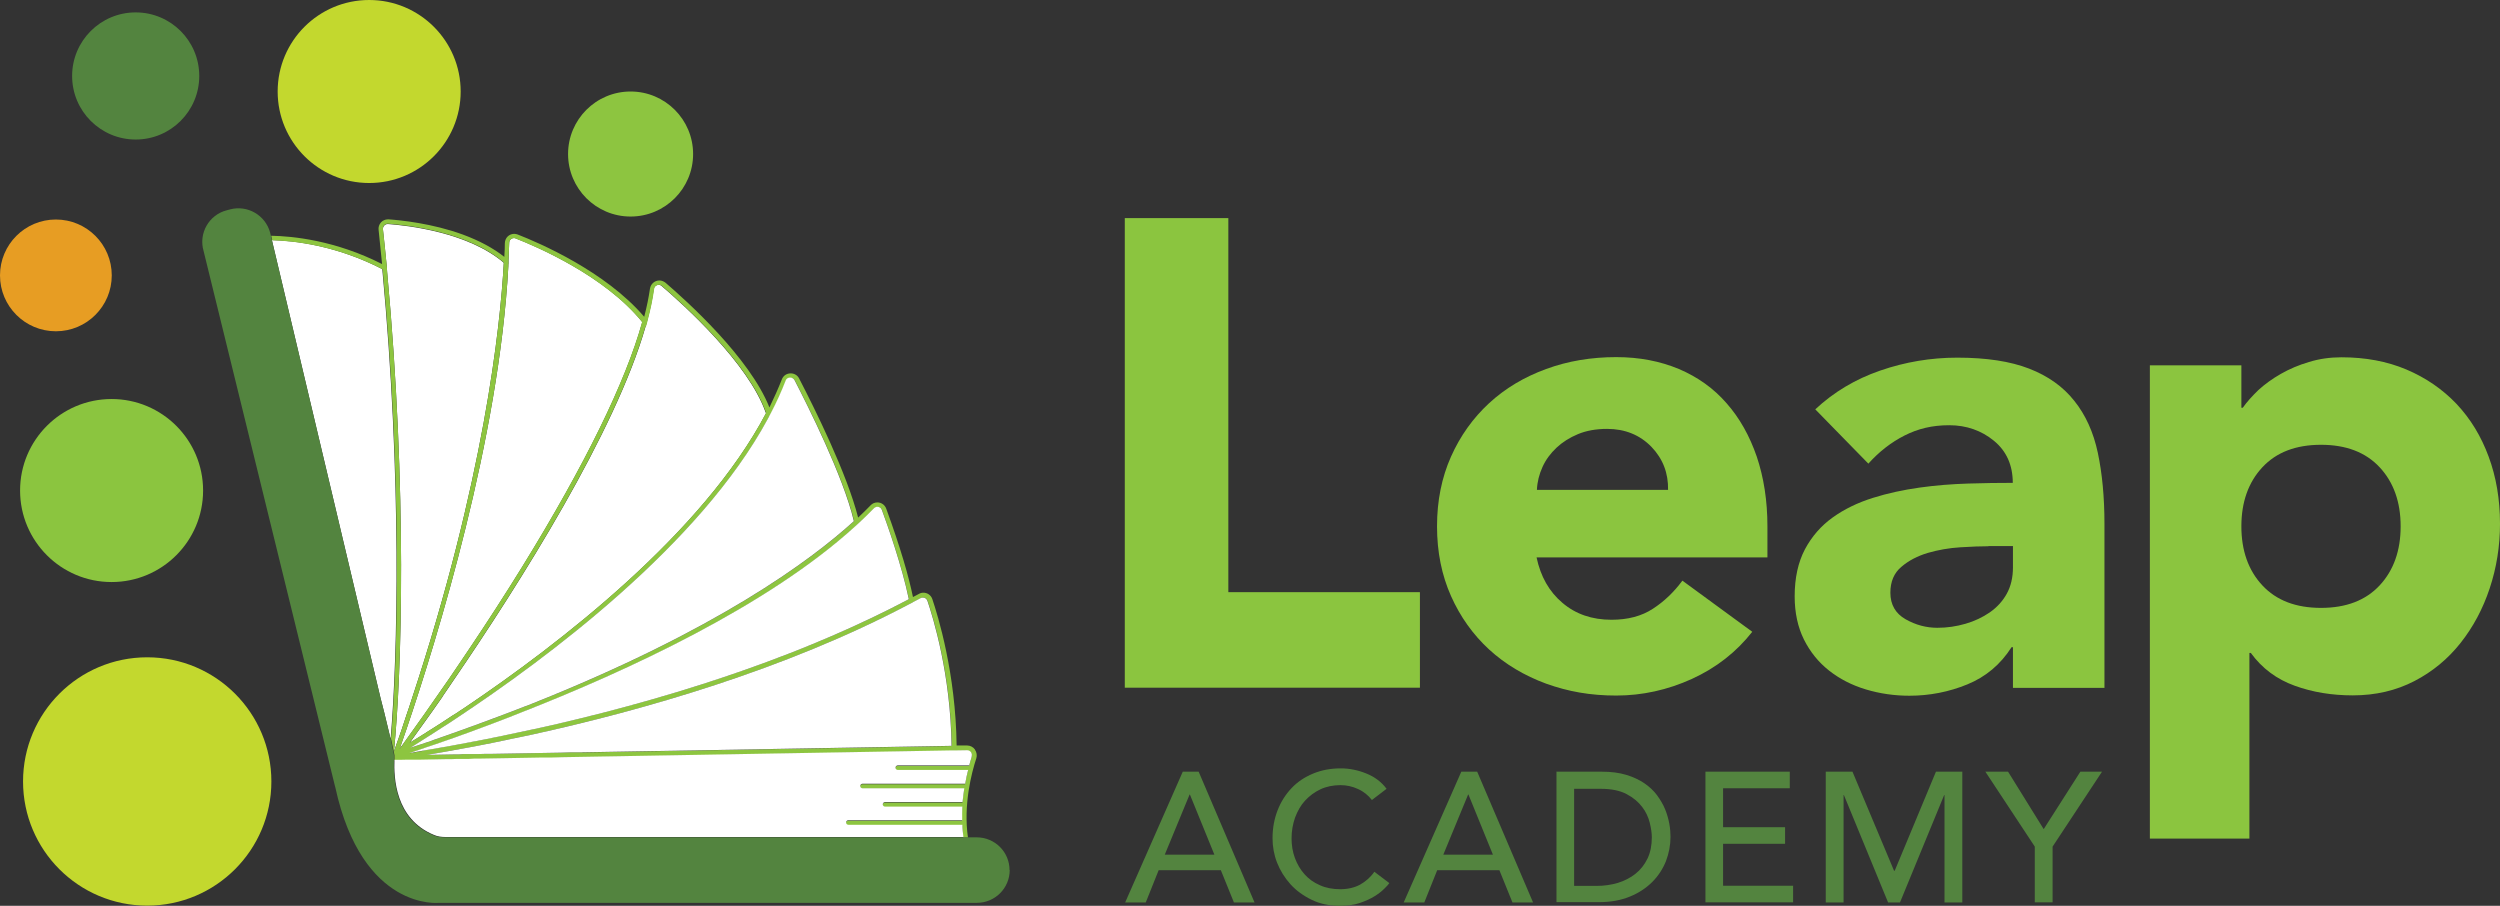
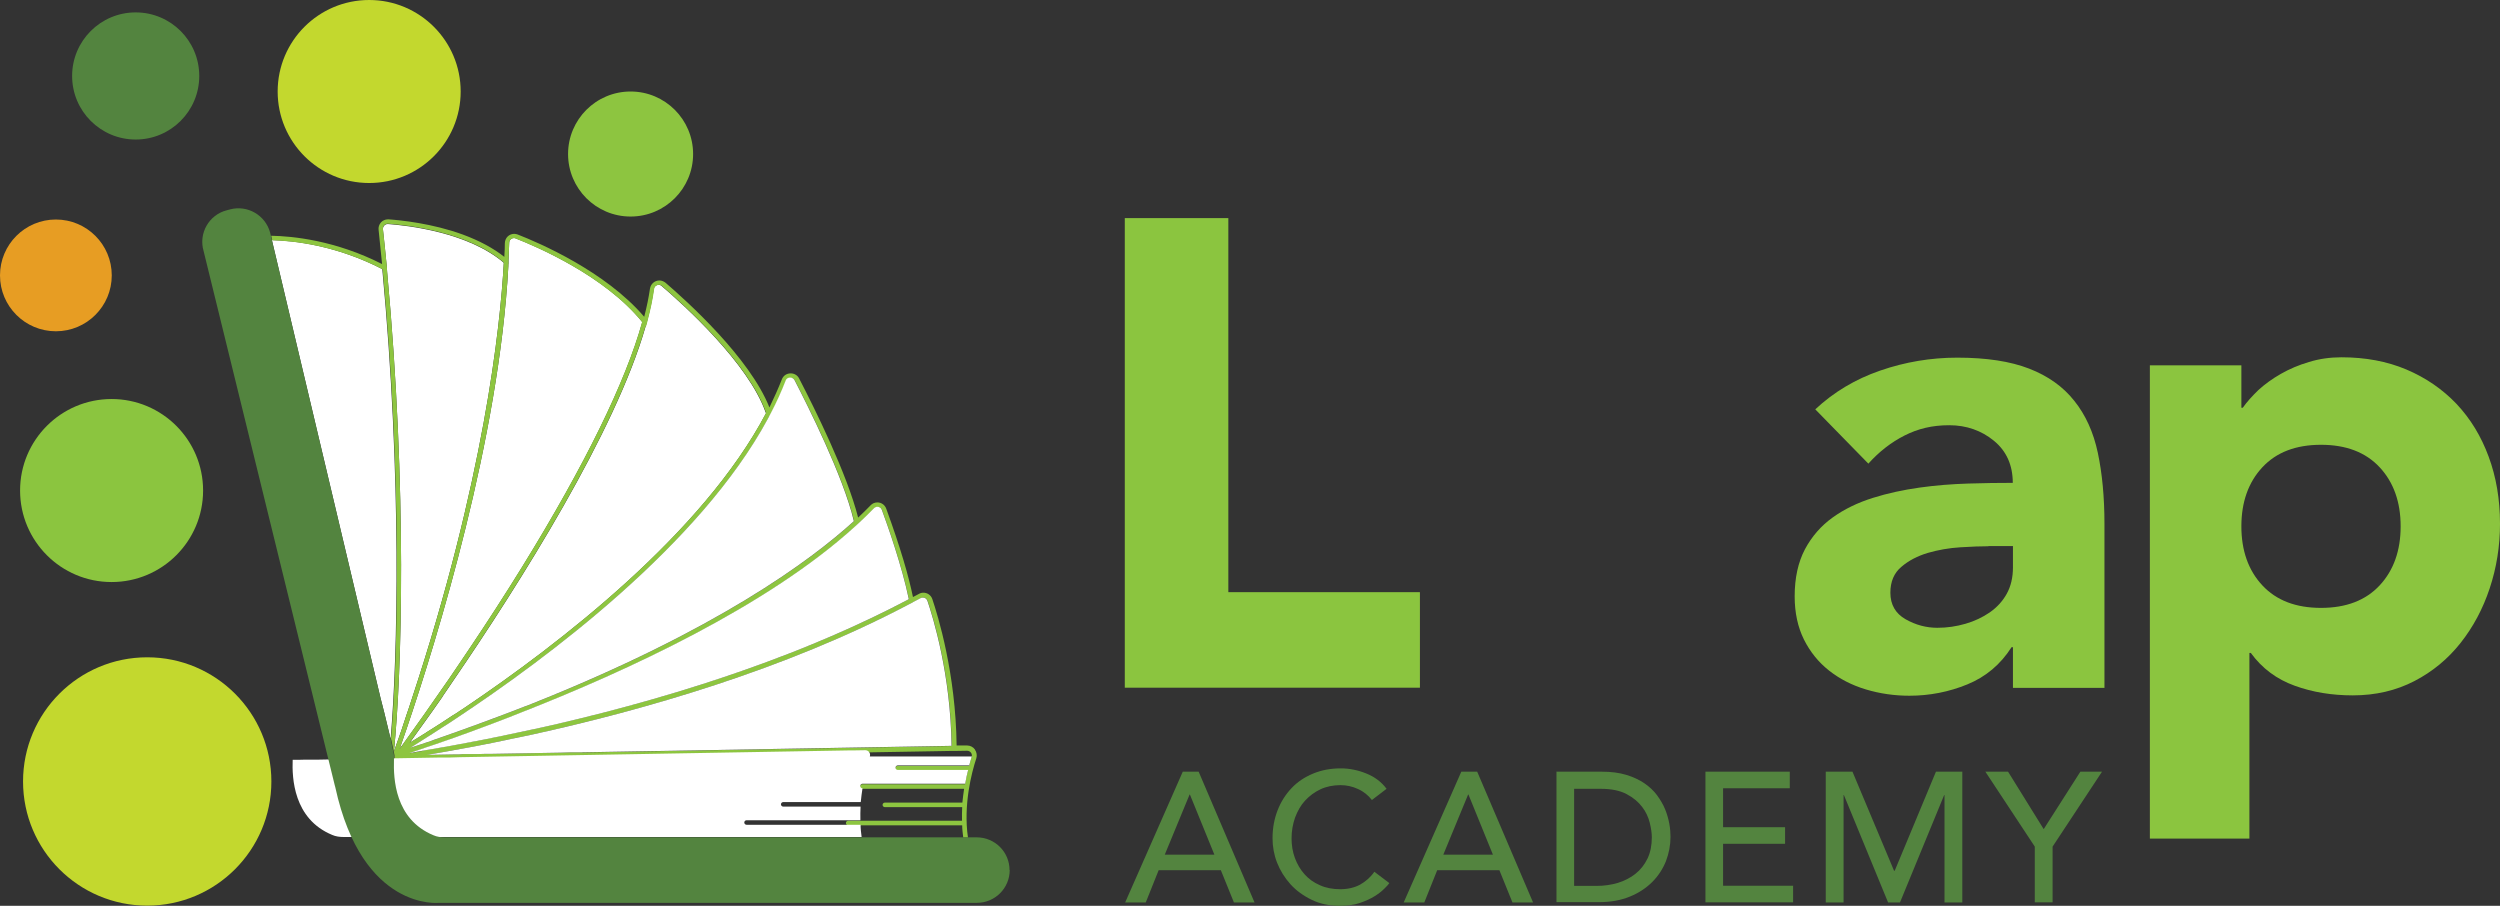
<svg xmlns="http://www.w3.org/2000/svg" id="Notes_and_Guides" data-name="Notes and Guides" viewBox="0 0 143.16 51.87">
  <rect x="0" y="0" width="143.16" height="51.87" fill="#333333" stroke="none" />
  <defs>
    <style> .cls-1 { fill: #53843f; } .cls-2 { fill: #8bc53f; } .cls-3 { fill: #fff; } .cls-4 { fill: #c3d82e; } .cls-5 { fill: #e79d23; } .cls-6 { fill: #8dc540; } </style>
  </defs>
  <g id="_328094af-159b-423a-89ad-54eee187e9d2_1" data-name="328094af-159b-423a-89ad-54eee187e9d2@1">
    <g>
      <path class="cls-2" d="M64.42,12.49h5.92v21.42h10.97v5.47h-16.9V12.49Z" />
-       <path class="cls-2" d="M100.34,36.18c-.91,1.16-2.06,2.06-3.46,2.7-1.39.63-2.84.95-4.33.95s-2.75-.23-4.01-.68c-1.25-.46-2.34-1.11-3.27-1.96-.92-.85-1.65-1.87-2.18-3.06-.53-1.19-.8-2.52-.8-3.99s.27-2.8.8-3.99c.53-1.19,1.26-2.21,2.18-3.06.92-.85,2.01-1.5,3.27-1.96,1.25-.46,2.59-.68,4.01-.68,1.32,0,2.51.23,3.59.68,1.08.46,1.99,1.11,2.73,1.96.75.85,1.32,1.87,1.73,3.06.4,1.19.61,2.52.61,3.99v1.78h-13.22c.23,1.09.72,1.96,1.48,2.6.76.65,1.7.97,2.81.97.94,0,1.73-.21,2.37-.63.65-.42,1.21-.96,1.69-1.61l3.99,2.92ZM95.52,28.06c.02-.96-.29-1.78-.95-2.47-.66-.68-1.51-1.03-2.54-1.03-.63,0-1.19.1-1.67.3-.48.2-.89.46-1.23.78-.34.32-.61.68-.8,1.1-.19.42-.3.85-.32,1.31h7.52Z" />
      <path class="cls-2" d="M115.27,37.06h-.08c-.63.99-1.48,1.7-2.53,2.13-1.05.43-2.16.65-3.32.65-.86,0-1.69-.12-2.49-.36-.8-.24-1.5-.6-2.11-1.08-.61-.48-1.09-1.08-1.44-1.78-.35-.71-.53-1.53-.53-2.47,0-1.06.2-1.96.59-2.7.39-.73.92-1.34,1.59-1.82.67-.48,1.44-.85,2.3-1.12.86-.27,1.75-.46,2.68-.59.92-.13,1.85-.2,2.77-.23.92-.03,1.78-.04,2.56-.04,0-1.01-.36-1.82-1.08-2.41-.72-.59-1.58-.89-2.56-.89s-1.79.2-2.56.59c-.77.39-1.46.93-2.07,1.61l-3.04-3.11c1.06-.99,2.3-1.73,3.72-2.22,1.42-.49,2.89-.74,4.41-.74,1.67,0,3.04.21,4.12.63,1.08.42,1.94,1.03,2.58,1.84.65.81,1.1,1.8,1.35,2.98.25,1.18.38,2.54.38,4.08v9.38h-5.24v-2.32ZM113.87,31.28c-.43,0-.97.02-1.61.06-.65.04-1.27.15-1.86.32-.6.18-1.1.44-1.52.8-.42.35-.63.85-.63,1.48,0,.68.29,1.19.87,1.52.58.33,1.19.49,1.82.49.56,0,1.09-.08,1.61-.23.52-.15.98-.37,1.39-.65.4-.28.73-.63.97-1.06.24-.43.36-.94.36-1.52v-1.22h-1.41Z" />
      <path class="cls-2" d="M123.11,20.92h5.24v2.43h.08c.23-.33.53-.66.89-1.01.37-.34.8-.65,1.29-.93.49-.28,1.03-.51,1.61-.68.58-.18,1.2-.27,1.86-.27,1.37,0,2.61.23,3.72.7,1.11.47,2.07,1.13,2.87,1.97.8.85,1.41,1.85,1.84,3.02.43,1.16.65,2.44.65,3.84,0,1.29-.2,2.53-.59,3.7-.39,1.18-.95,2.22-1.67,3.13-.72.91-1.6,1.64-2.64,2.18-1.04.54-2.22.82-3.53.82-1.19,0-2.3-.18-3.32-.55-1.03-.37-1.87-.99-2.52-1.88h-.08v10.63h-5.7v-27.11ZM128.35,30.14c0,1.39.4,2.52,1.2,3.38.8.86,1.92,1.29,3.36,1.29s2.56-.43,3.36-1.29c.8-.86,1.2-1.99,1.2-3.38s-.4-2.52-1.2-3.38c-.8-.86-1.92-1.29-3.36-1.29s-2.56.43-3.36,1.29c-.8.86-1.2,1.99-1.2,3.38Z" />
      <g>
        <path class="cls-1" d="M67.72,44.19h.92l3.2,7.49h-1.18l-.75-1.85h-3.56l-.74,1.85h-1.18l3.3-7.49ZM69.54,48.94l-1.4-3.44h-.02l-1.42,3.44h2.83Z" />
        <path class="cls-1" d="M78.56,45.81c-.21-.27-.48-.49-.8-.63-.32-.15-.66-.22-1-.22-.42,0-.81.08-1.15.24-.34.16-.63.38-.88.65s-.43.6-.57.97c-.13.37-.2.77-.2,1.19,0,.39.06.77.19,1.12.13.35.31.66.55.93.24.27.53.48.88.63.35.16.74.23,1.17.23s.81-.09,1.13-.26c.32-.18.6-.42.82-.74l.86.65c-.06.08-.15.19-.3.33-.14.14-.33.29-.56.43-.23.14-.51.27-.84.38-.33.11-.71.16-1.14.16-.59,0-1.13-.11-1.6-.34-.48-.23-.88-.52-1.22-.89-.33-.37-.59-.78-.77-1.24-.18-.46-.26-.93-.26-1.4,0-.58.1-1.11.29-1.6.19-.49.46-.91.8-1.27s.75-.63,1.23-.83c.48-.2,1.01-.3,1.59-.3.49,0,.98.1,1.45.29.48.19.87.48,1.17.88l-.85.65Z" />
        <path class="cls-1" d="M83.67,44.19h.92l3.2,7.49h-1.18l-.75-1.85h-3.56l-.74,1.85h-1.18l3.3-7.49ZM85.49,48.94l-1.4-3.44h-.02l-1.42,3.44h2.83Z" />
        <path class="cls-1" d="M89.12,44.19h2.61c.53,0,.99.06,1.39.18.4.12.74.28,1.04.48.29.2.54.43.73.69.19.26.35.53.46.8s.19.55.24.82c.05.27.07.53.07.76,0,.48-.09.94-.26,1.39-.18.45-.44.85-.78,1.19-.35.35-.77.63-1.28.84s-1.1.32-1.77.32h-2.44v-7.49ZM90.14,50.73h1.28c.43,0,.84-.06,1.22-.17.38-.12.72-.29,1.01-.52.29-.23.52-.52.69-.87.17-.35.25-.76.25-1.22,0-.24-.04-.52-.12-.84-.08-.32-.22-.63-.44-.91-.22-.29-.51-.53-.89-.73-.38-.2-.87-.3-1.48-.3h-1.52v5.58Z" />
        <path class="cls-1" d="M97.66,44.19h4.83v.95h-3.82v2.23h3.55v.95h-3.55v2.4h4.01v.95h-5.02v-7.49Z" />
        <path class="cls-1" d="M104.57,44.19h1.51l2.38,5.67h.04l2.36-5.67h1.51v7.49h-1.02v-6.15h-.02l-2.53,6.15h-.68l-2.53-6.15h-.02v6.15h-1.02v-7.49Z" />
        <path class="cls-1" d="M116.52,48.48l-2.83-4.29h1.3l2.04,3.29,2.1-3.29h1.24l-2.83,4.29v3.19h-1.02v-3.19Z" />
      </g>
    </g>
    <g>
      <g>
        <g>
          <circle class="cls-4" cx="8.43" cy="44.75" r="7.11" />
          <circle class="cls-4" cx="21.14" cy="5.24" r="5.24" />
          <circle class="cls-6" cx="36.11" cy="8.82" r="3.58" />
          <circle class="cls-5" cx="3.2" cy="15.77" r="3.2" />
          <circle class="cls-2" cx="6.39" cy="28.09" r="5.24" />
          <circle class="cls-1" cx="7.77" cy="4.35" r="3.64" />
        </g>
        <g>
          <g>
            <g>
              <path class="cls-3" d="M22.36,42.28c-.22-.94-.53-2.19-.57-2.31l-6.22-26.22c1.23.03,3.67.29,6.32,1.66,1.13,12.05.88,22.14.48,26.87Z" />
              <polygon class="cls-3" points="22.58 43.53 22.58 43.53 22.58 43.53 22.58 43.53" />
              <polygon class="cls-3" points="22.66 43.53 22.65 43.53 22.65 43.53 22.66 43.53" />
            </g>
            <path class="cls-6" d="M22.65,43.53h.01-.01Z" />
          </g>
          <g>
            <path class="cls-3" d="M28.85,15.03c-.2,3.68-1.13,12.49-5.28,25.03-.09.29-.19.58-.29.87h0c-.09.27-.18.55-.27.82-.15.42-.3.85-.45,1.28.45-4.43.77-14.91-.39-27.45,0-.05-.01-.1-.01-.15,0-.05,0-.11-.01-.16-.07-.71-.14-1.42-.22-2.13-.02-.16.11-.31.27-.31h.02c1.08.08,4.58.46,6.63,2.22Z" />
            <path class="cls-3" d="M22.58,43.53h0s0,0,0,0h0ZM22.65,43.53h.01-.01Z" />
          </g>
          <g>
            <g>
-               <path class="cls-3" d="M22.58,43.53h0s0,0,0,0h0ZM22.65,43.53h.01-.01Z" />
              <path class="cls-3" d="M36.78,18.44c-.95,3.43-3.29,8.2-6.85,13.98-1,1.62-2.01,3.18-2.97,4.61-.22.32-.43.64-.64.95,0,0,0,0,0,0-.21.31-.41.61-.61.9-1,1.45-1.89,2.71-2.59,3.68-.07.09-.13.17-.19.25h0s-.03.04-.04.06c.02-.07.05-.14.07-.21h0c.09-.27.2-.58.31-.89,1.8-5.29,5.31-16.7,5.84-26.52,0-.06,0-.12.01-.18,0-.06,0-.12,0-.17.01-.33.03-.67.04-1,0-.16.13-.27.27-.27.03,0,.07,0,.1.02,1.2.47,5.09,2.13,7.24,4.78Z" />
            </g>
            <path class="cls-6" d="M22.65,43.53h.01-.01ZM22.65,43.53h.01-.01Z" />
          </g>
          <path class="cls-3" d="M43.88,23.64c-3.63,6.92-11.9,13.27-17.23,16.86-.11.07-.21.14-.32.21-.14.1-.28.19-.42.27-.52.35-1.01.66-1.46.94-.07.05-.14.1-.22.14-.07.05-.15.09-.22.14-.19.12-.37.23-.54.33.39-.54.83-1.15,1.31-1.83.18-.26.37-.53.56-.8,0,0,0,0,0-.01.19-.28.39-.57.59-.87,3.91-5.71,9.32-14.32,11.04-20.32.02-.06.03-.11.05-.16.01-.06.03-.11.04-.16.17-.64.3-1.25.38-1.83.02-.15.14-.24.27-.24.06,0,.13.02.18.07,1.24,1.06,4.98,4.43,5.96,7.26Z" />
          <g>
            <path class="cls-6" d="M22.65,43.53h.01-.01Z" />
            <g>
-               <path class="cls-6" d="M22.65,43.53h.01-.01ZM22.65,43.53h.01-.01Z" />
              <path class="cls-6" d="M55.83,42.92c-.1-.14-.27-.23-.44-.23h-.61c-.05-4.13-1.07-7.43-1.39-8.38-.07-.22-.28-.37-.51-.37-.09,0-.18.02-.26.07-.12.06-.23.12-.34.18-.24-1.18-.71-2.81-1.53-5.06-.08-.22-.28-.36-.51-.36-.15,0-.29.06-.39.17-.2.2-.43.44-.71.7-.63-2.5-2.48-6.23-3.38-7.97-.09-.18-.28-.29-.48-.29-.23,0-.43.13-.51.35-.21.53-.45,1.07-.71,1.6-1.13-2.85-4.74-6.1-5.95-7.14-.1-.08-.23-.13-.35-.13-.27,0-.5.2-.54.47-.07.49-.18,1.03-.33,1.61-2.22-2.6-6.01-4.23-7.24-4.71-.06-.02-.13-.04-.2-.04-.3,0-.53.23-.54.53,0,.22-.01.48-.03.79-.63-.5-1.43-.93-2.38-1.28-1.75-.64-3.56-.82-4.25-.87-.01,0-.03,0-.04,0-.15,0-.3.07-.4.18-.1.12-.15.27-.13.42.07.66.13,1.31.2,1.96-2.68-1.36-5.13-1.6-6.35-1.62l.03.13.03.13c1.23.03,3.67.29,6.32,1.66,1.13,12.05.88,22.14.48,26.87.03.15.07.29.09.42.04.17.07.32.09.43h0c.01.05.02.08.02.11,0,.01,0,.02,0,.03h0s0,.07,0,.08h0v.06s0,0,0,0c0,.04,0,.08,0,.12h.17s.03,0,.03,0h.14s.41-.01.41-.01h.15s.25,0,.25,0h.19s.18,0,.18,0l1.51-.03h.26s.25-.01.25-.01h.7s.34-.02.34-.02h.33s3.45-.06,3.45-.06h.61s.62-.02.62-.02l22.34-.39h.26s.6-.01.6-.01h0c.19,0,.32.18.26.36-.04.14-.1.31-.15.51h-4.09c-.07,0-.13.06-.13.13s.06.13.13.13h4.03c-.06.23-.12.5-.17.79h-5.88c-.07,0-.13.06-.13.13,0,.07.06.13.13.13h5.83c-.04.25-.07.51-.1.79h-4.44c-.07,0-.13.06-.13.13s.06.13.13.13h4.43c-.01.25-.02.52-.01.78h-6.52c-.07,0-.13.06-.13.13s.06.13.13.13h6.53c0,.23.03.46.06.7h.27c-.27-1.88.21-3.72.48-4.54.05-.16.02-.35-.08-.49ZM44.08,23.83c.03-.06.06-.12.09-.17.32-.61.6-1.23.84-1.85.04-.12.15-.17.26-.17.1,0,.19.05.25.15.76,1.47,2.79,5.51,3.39,8.05-2.49,2.27-7.91,6.27-18.47,10.47-.14.06-.27.11-.42.16-.13.05-.27.11-.41.16-1.38.53-2.84,1.07-4.39,1.61-.08.03-.16.06-.23.08h0c-.09.03-.18.06-.27.1-.21.07-.42.14-.63.21-.06.02-.12.04-.18.06h0c-.06.02-.12.04-.18.06-.07.02-.14.05-.22.07.09-.06.17-.11.27-.17.07-.04.15-.09.22-.14.07-.05.14-.09.22-.14.35-.22.73-.46,1.14-.73.13-.08.27-.17.41-.26.11-.07.22-.14.33-.22h0c5.25-3.47,14-9.99,17.88-17.18.03-.06.06-.11.09-.17ZM36.99,18.7c.02-.06.03-.11.05-.16.01-.06.03-.11.04-.16.17-.64.3-1.25.38-1.83.02-.15.14-.24.27-.24.06,0,.13.02.18.07,1.24,1.06,4.98,4.43,5.96,7.26-3.63,6.92-11.9,13.27-17.23,16.86-.11.07-.21.14-.32.21-.14.1-.28.19-.42.27-.52.35-1.01.66-1.46.94-.07.05-.14.1-.22.14-.07.05-.15.09-.22.14-.19.12-.37.23-.54.33.39-.54.83-1.15,1.31-1.83.18-.26.37-.53.56-.8,0,0,0,0,0-.01.19-.28.39-.57.59-.87,3.91-5.71,9.32-14.32,11.04-20.32ZM22.56,43.01c.45-4.43.77-14.91-.39-27.45,0-.05-.01-.1-.01-.15,0-.05,0-.11-.01-.16-.07-.71-.14-1.42-.22-2.13-.02-.16.11-.31.27-.31h.02c1.08.08,4.58.46,6.63,2.22-.2,3.68-1.13,12.49-5.28,25.03-.09.29-.19.58-.29.87h0c-.09.27-.18.55-.27.82-.15.42-.3.85-.45,1.28ZM23.12,42.57c-.07.09-.13.17-.19.25h0s-.03.04-.04.06c.02-.07.05-.14.07-.21h0c.09-.27.2-.58.31-.89,1.8-5.29,5.31-16.7,5.84-26.52,0-.06,0-.12.01-.18,0-.06,0-.12,0-.17.01-.33.03-.67.04-1,0-.16.13-.27.27-.27.03,0,.07,0,.1.02,1.2.47,5.09,2.13,7.24,4.78-.95,3.43-3.29,8.2-6.85,13.98-1,1.62-2.01,3.18-2.97,4.61-.22.32-.43.64-.64.95,0,0,0,0,0,0-.21.31-.41.61-.61.9-1,1.45-1.89,2.71-2.59,3.68ZM24.21,43c-.11.02-.22.04-.33.06-.05.01-.11.02-.16.03h0c-.05.01-.11.02-.16.03-.03,0-.07.01-.1.01.04-.01.07-.02.12-.04.06-.02.12-.04.18-.06h0c.06-.02.12-.04.18-.06.14-.05.3-.1.46-.16.09-.03.18-.06.27-.09.08-.03.16-.05.24-.08,1.15-.39,2.52-.89,4.03-1.47.14-.06.29-.11.43-.17,0,0,0,0,0,0,.14-.06.29-.11.43-.17,6.13-2.4,14.19-6.13,19.19-10.69.04-.03.07-.07.11-.1.04-.03.07-.07.11-.1.29-.27.57-.54.84-.82.06-.06.13-.09.2-.09.11,0,.22.06.26.18.34.92,1.15,3.22,1.54,5.1-5.56,2.94-12.51,5.39-20.44,7.21-.19.04-.38.09-.58.13,0,0,0,0,0,0-.2.04-.4.09-.61.13-.87.19-1.74.37-2.63.55-.1.02-.2.04-.31.06-.11.03-.22.04-.32.06-.83.16-1.67.32-2.52.46-.07.01-.13.02-.2.03-.07.01-.15.03-.22.04ZM33.36,43.08h-.62s-.61.02-.61.02l-4.04.07h-.32s-.34.01-.34.01h-.88s-.25.02-.25.02h-.25s-1.6.03-1.6.03c.66-.11,1.38-.24,2.14-.38.11-.02.22-.04.33-.06,0,0,0,0,0,0,.1-.02.21-.04.32-.06.66-.13,1.35-.26,2.06-.42.19-.04.39-.08.59-.12.19-.04.37-.08.56-.12,0,0,0,0,.01,0,6.37-1.4,14.51-3.72,21.61-7.47.04-.02.08-.04.12-.06.04-.02.08-.04.12-.07.14-.07.28-.15.42-.22.04-.02.09-.03.13-.03.12,0,.22.07.26.19.33.98,1.33,4.22,1.38,8.31l-21.16.37Z" />
            </g>
          </g>
          <g>
            <path class="cls-3" d="M22.58,43.53h0s0,0,0,0h0ZM22.65,43.53h.01-.01Z" />
            <path class="cls-3" d="M48.9,29.84c-2.49,2.27-7.91,6.27-18.47,10.47-.14.06-.27.11-.42.16-.13.05-.27.11-.41.16-1.38.53-2.84,1.07-4.39,1.61-.08.03-.16.06-.23.08h0c-.09.03-.18.06-.27.1-.21.07-.42.14-.63.21-.06.02-.12.04-.18.06h0c-.06.02-.12.04-.18.06-.07.02-.14.05-.22.07.09-.06.17-.11.27-.17.07-.04.15-.09.22-.14.07-.05.14-.09.22-.14.35-.22.73-.46,1.14-.73.13-.08.27-.17.41-.26.11-.07.22-.14.33-.22h0c5.25-3.47,14-9.99,17.88-17.18.03-.06.06-.11.09-.17.03-.06.06-.12.09-.17.32-.61.6-1.23.84-1.85.04-.12.15-.17.26-.17.1,0,.19.05.25.15.76,1.47,2.79,5.51,3.39,8.05Z" />
          </g>
-           <path class="cls-3" d="M22.58,43.53h0s0,0,0,0h0ZM22.65,43.53h.01-.01Z" />
          <g>
            <path class="cls-3" d="M22.58,43.53h0s0,0,0,0h0ZM22.65,43.53h.01-.01Z" />
            <path class="cls-6" d="M22.65,43.53h.01-.01Z" />
          </g>
          <g>
            <path class="cls-3" d="M22.58,43.53h0s0,0,0,0h0ZM22.65,43.53h.01-.01Z" />
            <g>
              <path class="cls-3" d="M52.03,34.32c-5.56,2.94-12.51,5.39-20.44,7.21-.19.04-.38.09-.58.13,0,0,0,0,0,0-.2.04-.4.09-.61.13-.87.19-1.74.37-2.63.55-.1.02-.2.04-.31.06-.11.03-.22.04-.32.06-.83.16-1.67.32-2.52.46-.07.01-.13.02-.2.03-.07.01-.15.03-.22.04-.11.02-.22.04-.33.06-.05.01-.11.02-.16.03h0c-.05.01-.11.02-.16.03-.03,0-.07.01-.1.01.04-.01.07-.02.12-.04.06-.02.12-.04.18-.06h0c.06-.02.12-.04.18-.06.14-.05.3-.1.46-.16.09-.03.18-.06.27-.09.08-.03.16-.05.24-.08,1.15-.39,2.52-.89,4.03-1.47.14-.06.29-.11.43-.17,0,0,0,0,0,0,.14-.06.29-.11.43-.17,6.13-2.4,14.19-6.13,19.19-10.69.04-.03.07-.07.11-.1.04-.03.07-.07.11-.1.29-.27.57-.54.84-.82.06-.06.13-.09.2-.09.11,0,.22.06.26.18.34.92,1.15,3.22,1.54,5.1Z" />
              <path class="cls-3" d="M54.51,42.71l-21.16.37h-.62s-.61.02-.61.02l-4.04.07h-.32s-.34.01-.34.01h-.88s-.25.02-.25.02h-.25s-1.6.03-1.6.03c.66-.11,1.38-.24,2.14-.38.11-.02.22-.04.33-.06,0,0,0,0,0,0,.1-.02.21-.04.32-.06.66-.13,1.35-.26,2.06-.42.19-.04.39-.08.59-.12.19-.04.37-.08.56-.12,0,0,0,0,.01,0,6.37-1.4,14.51-3.72,21.61-7.47.04-.02.08-.04.12-.06.04-.02.08-.04.12-.07.14-.07.28-.15.42-.22.04-.02.09-.03.13-.03.12,0,.22.07.26.19.33.98,1.33,4.22,1.38,8.31Z" />
-               <path class="cls-3" d="M55.65,43.32c-.04.14-.1.31-.15.51h-4.09c-.07,0-.13.06-.13.13s.06.13.13.13h4.03c-.06.23-.12.5-.17.79h-5.88c-.07,0-.13.06-.13.13,0,.07.06.13.13.13h5.83c-.04.25-.07.51-.1.79h-4.44c-.07,0-.13.06-.13.13s.06.13.13.13h4.43c-.01.25-.02.52-.01.78h-6.52c-.07,0-.13.06-.13.13s.06.13.13.13h6.53c0,.23.03.46.06.7h-29.67c-.22,0-.45-.03-.65-.12-2.22-.92-2.3-3.27-2.26-4.3h0s.07,0,.07,0h.1s.03,0,.03,0h.14s.41-.01.41-.01h.15s.25,0,.25,0h.19s.18,0,.18,0l1.51-.03h.26s.25-.01.25-.01h.7s.34-.02.34-.02h.33s3.45-.06,3.45-.06h.61s.62-.02.62-.02l22.34-.39h.26s.6-.01.6-.01h0c.19,0,.32.18.26.36Z" />
+               <path class="cls-3" d="M55.65,43.32c-.04.14-.1.31-.15.51h-4.09c-.07,0-.13.06-.13.13s.06.13.13.13h4.03c-.06.23-.12.5-.17.79h-5.88c-.07,0-.13.06-.13.13,0,.07.06.13.13.13c-.04.25-.07.51-.1.79h-4.44c-.07,0-.13.06-.13.13s.06.13.13.13h4.43c-.01.25-.02.52-.01.78h-6.52c-.07,0-.13.06-.13.13s.06.13.13.13h6.53c0,.23.03.46.06.7h-29.67c-.22,0-.45-.03-.65-.12-2.22-.92-2.3-3.27-2.26-4.3h0s.07,0,.07,0h.1s.03,0,.03,0h.14s.41-.01.41-.01h.15s.25,0,.25,0h.19s.18,0,.18,0l1.51-.03h.26s.25-.01.25-.01h.7s.34-.02.34-.02h.33s3.45-.06,3.45-.06h.61s.62-.02.62-.02l22.34-.39h.26s.6-.01.6-.01h0c.19,0,.32.18.26.36Z" />
            </g>
          </g>
        </g>
      </g>
      <path class="cls-1" d="M57.82,49.82c0,1.04-.84,1.88-1.88,1.88h-30.79s-4.4.5-5.95-6.62c-.01-.03-.02-.07-.03-.11l-7.51-30.59c-.3-1.01.3-2.08,1.33-2.34l.19-.05c.98-.26,2,.32,2.28,1.3l.05.2.03.13.03.13,6.22,26.22c.04.12.35,1.37.57,2.31.03.15.07.29.09.42.04.17.07.32.09.43h0c.01.05.02.08.02.11,0,.01,0,.02,0,.03h0s0,.07,0,.08h0v.06s0,0,0,0c0,.04,0,.08,0,.12h0c-.03,1.04.04,3.38,2.26,4.3.2.09.43.12.65.12h30.46c1.04,0,1.88.84,1.88,1.87Z" />
    </g>
  </g>
</svg>